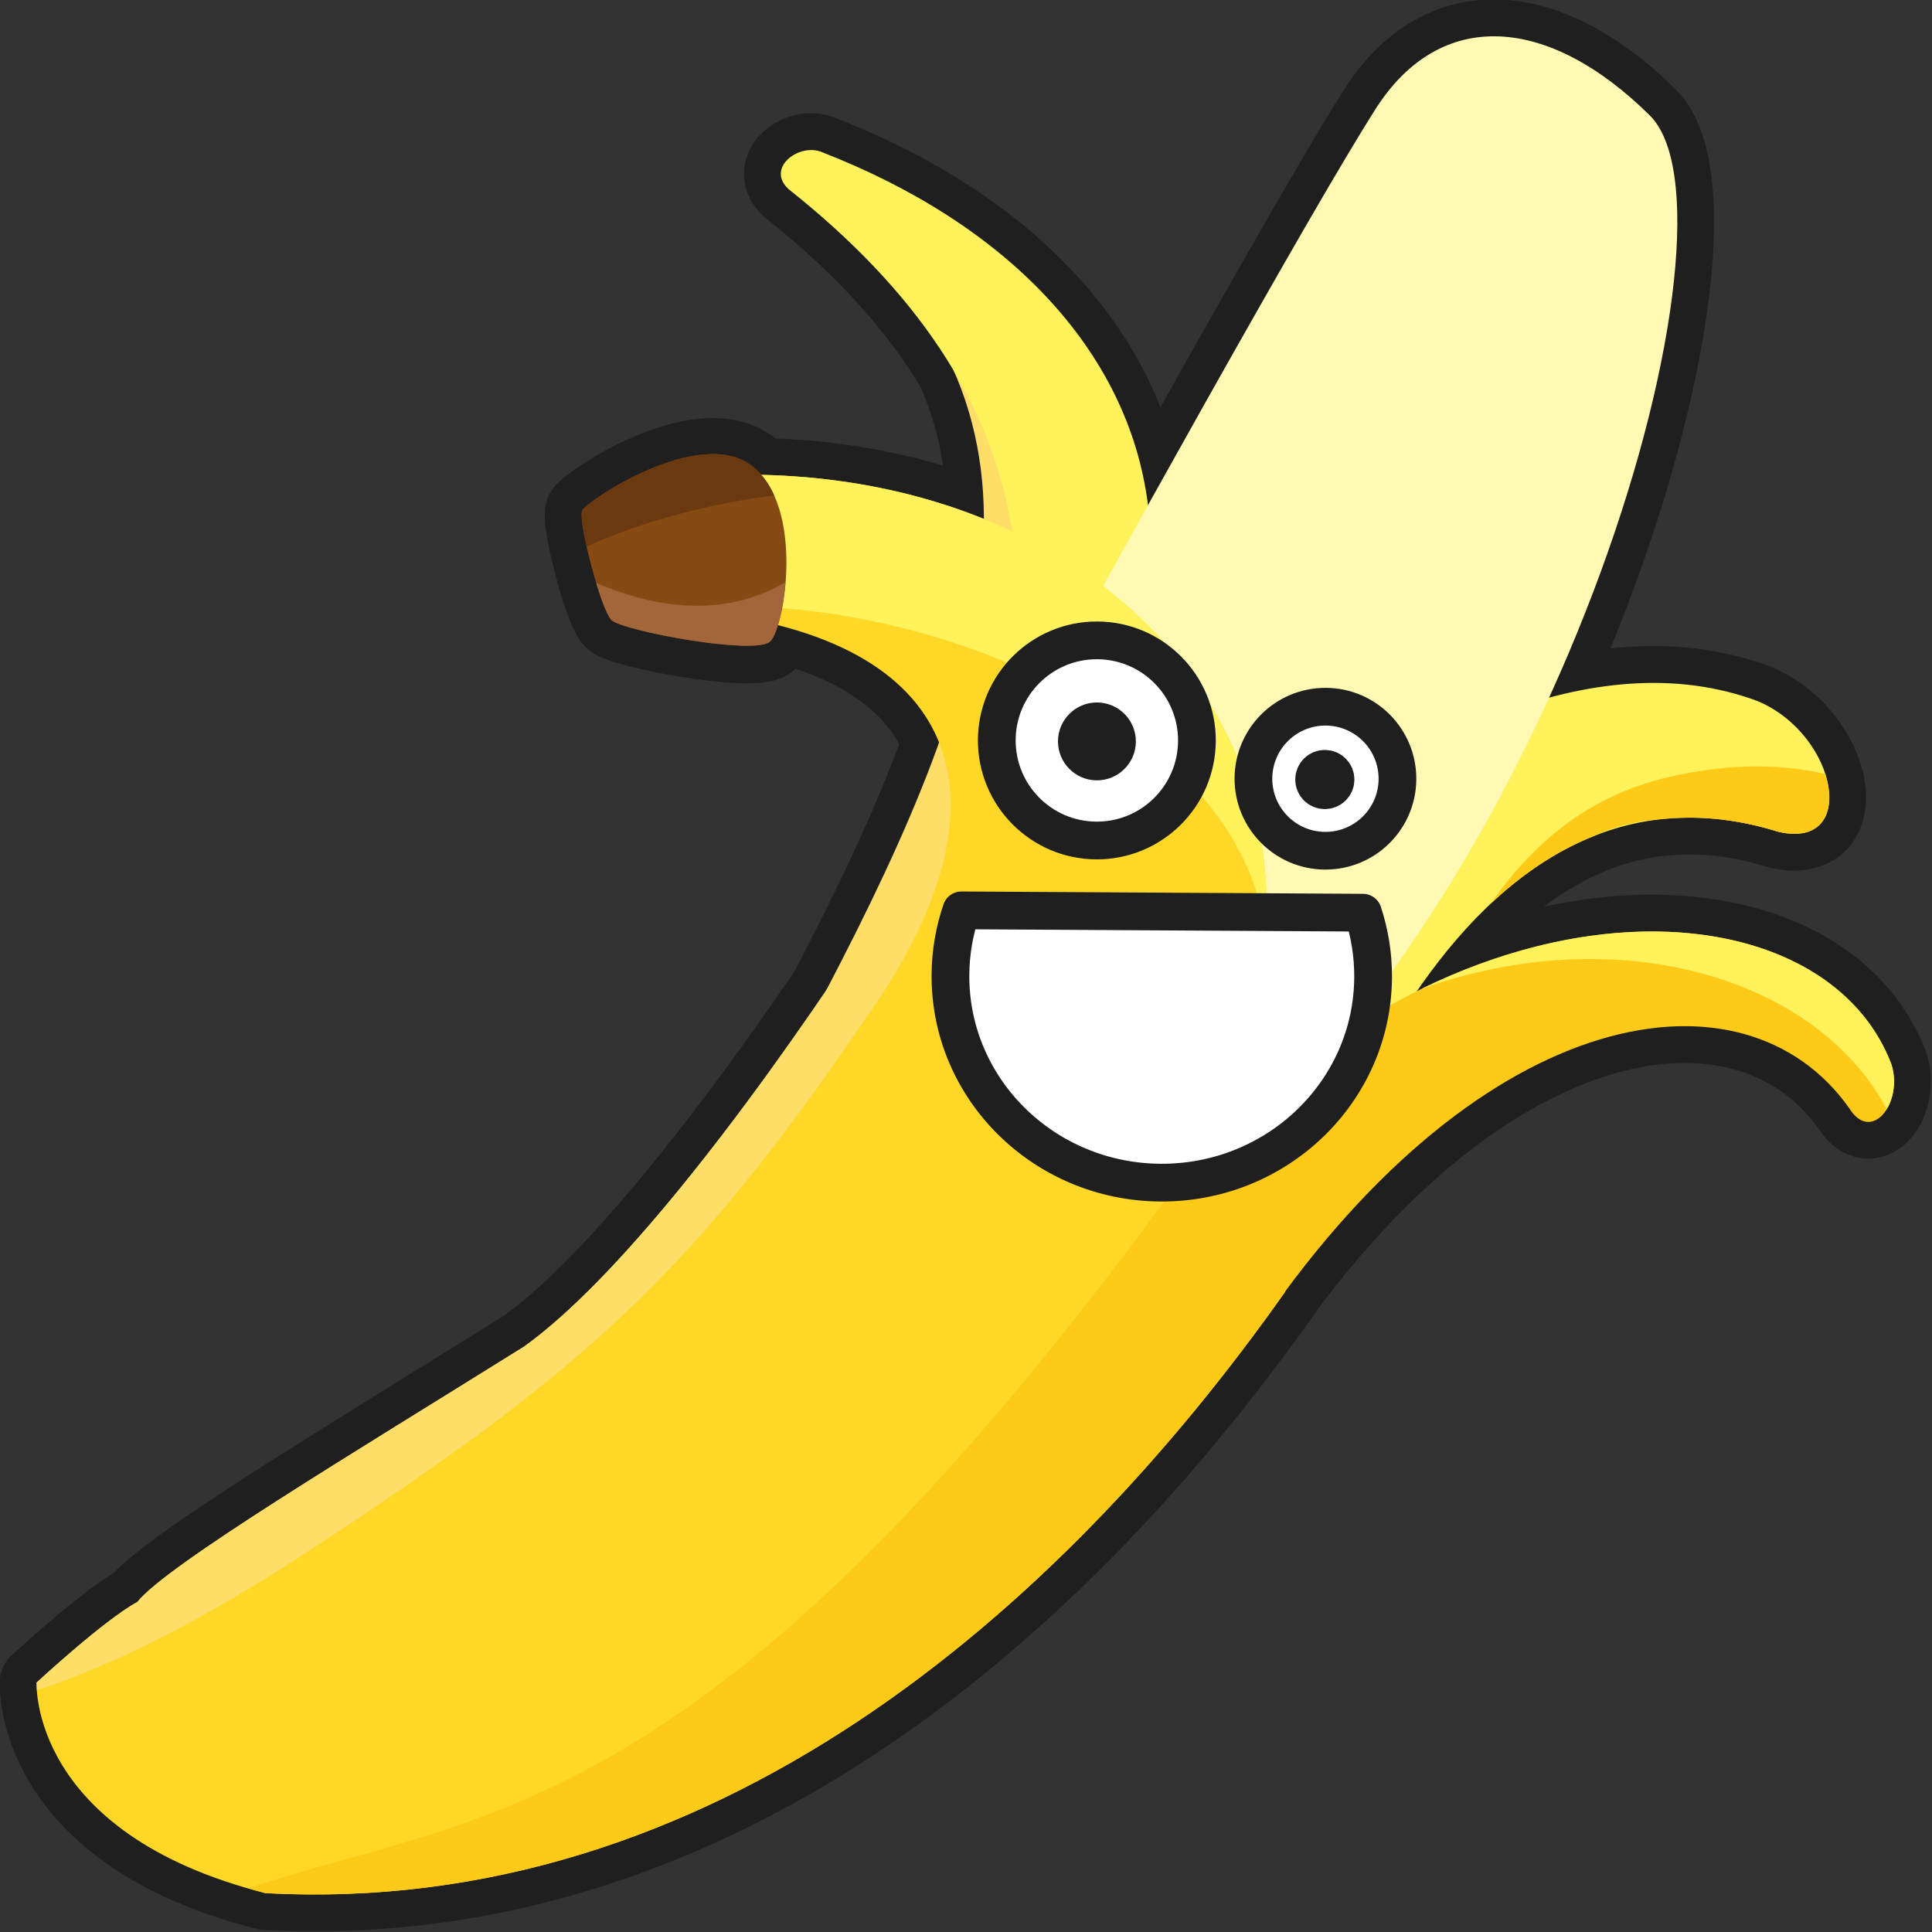
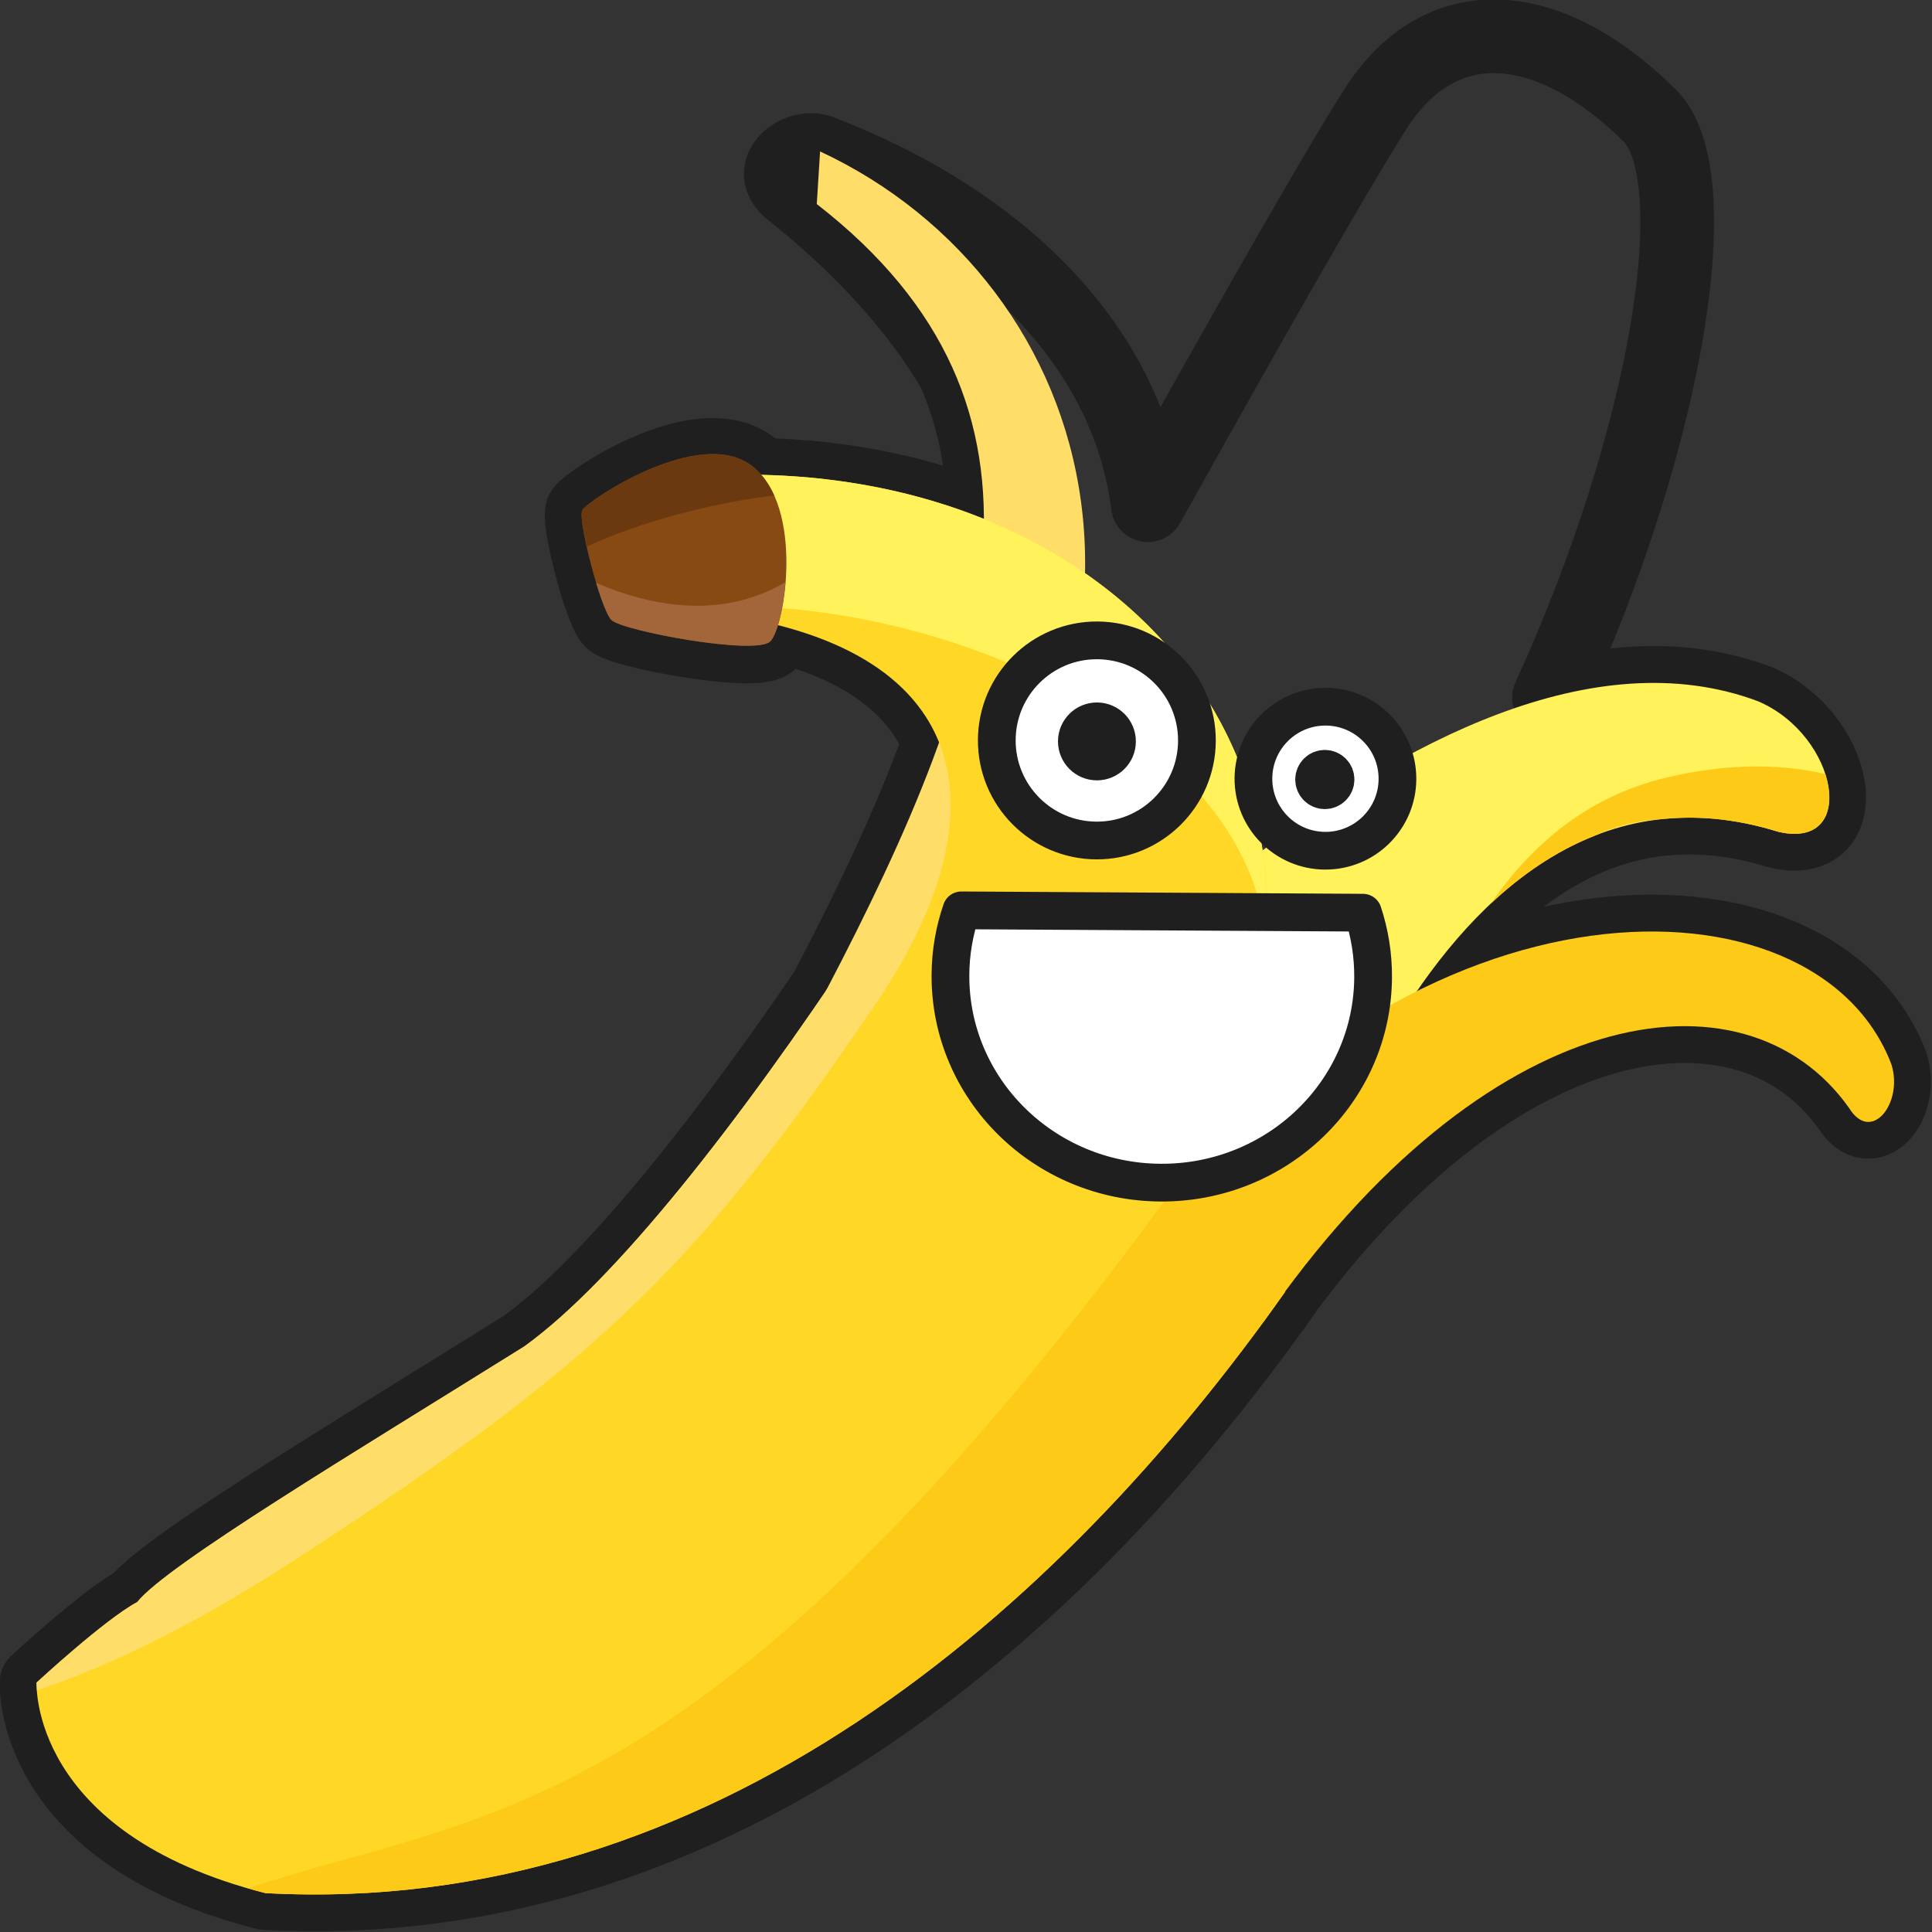
<svg xmlns="http://www.w3.org/2000/svg" version="1.1" viewBox="0 0 512 512">
  <rect x="0" y="0" width="512" height="512" fill="#333333" stroke="none" />
  <g transform="translate(-337.34 107.88)">
    <g transform="matrix(.949 -.23 .23 .949 -9.073 145.8)">
      <path transform="translate(295.66 -142.76)" d="m312.25 65.031c-4.872 0.15-9.524 3.968-6 9.156 15.327 19.67 25.981 39.024 31.906 58.344 2.463 13.732 1.757 27.367-1.531 41.062-0.462-0.332-0.907-0.67-1.375-1-0.238-0.166-0.479-0.335-0.719-0.5-0.453-0.315-0.92-0.63-1.375-0.938-0.659-0.445-1.333-0.877-2-1.312-0.132-0.086-0.273-0.164-0.406-0.25-0.606-0.393-1.196-0.8-1.812-1.188-0.114-0.072-0.229-0.147-0.344-0.219-1.07-0.669-2.155-1.321-3.25-1.969-0.124-0.073-0.251-0.146-0.375-0.219-0.784-0.461-1.579-0.924-2.375-1.375-0.311-0.176-0.625-0.357-0.938-0.531-0.892-0.497-1.78-0.985-2.688-1.469-0.278-0.148-0.563-0.29-0.844-0.438-0.074-0.039-0.145-0.086-0.219-0.125-1.3-0.681-2.639-1.348-3.969-2-0.133-0.065-0.273-0.123-0.406-0.188-1.571-0.765-3.169-1.525-4.781-2.25-1.751-0.787-3.514-1.544-5.312-2.281-1.45-0.595-2.925-1.16-4.406-1.719-0.352-0.134-0.708-0.274-1.062-0.406-0.074-0.028-0.145-0.067-0.219-0.094-1.712-0.635-3.436-1.254-5.188-1.844-0.062-0.021-0.125-0.042-0.188-0.062-0.133-0.045-0.273-0.081-0.406-0.125-0.525-0.175-1.065-0.33-1.594-0.5-1.242-0.402-2.489-0.809-3.75-1.188-1.04-0.312-2.073-0.611-3.125-0.906-0.908-0.256-1.833-0.506-2.75-0.75-0.073-0.019-0.146-0.042-0.219-0.062-0.101-0.188-0.205-0.378-0.312-0.562-0.133-0.228-0.263-0.466-0.406-0.688-0.304-0.472-0.618-0.933-0.969-1.375-0.304-0.384-0.631-0.749-0.969-1.094-0.052-0.053-0.103-0.104-0.156-0.156-0.289-0.286-0.596-0.553-0.906-0.812-0.114-0.095-0.227-0.19-0.344-0.281-0.113-0.088-0.229-0.165-0.344-0.25-0.323-0.238-0.658-0.474-1-0.688-0.051-0.032-0.105-0.062-0.156-0.094-0.898-0.547-1.864-1.014-2.875-1.406-0.133-0.052-0.272-0.107-0.406-0.156-0.412-0.15-0.823-0.279-1.25-0.406-0.062-0.019-0.125-0.044-0.188-0.062-0.131-0.038-0.274-0.058-0.406-0.094-0.874-0.237-1.764-0.442-2.688-0.594-0.072-0.012-0.146-0.02-0.219-0.031-0.451-0.071-0.915-0.135-1.375-0.188-0.01-1e-3 -0.021 1e-3 -0.031 0-0.528-0.059-1.056-0.12-1.594-0.156-1.653-0.111-3.354-0.11-5.062-0.031-0.493 0.023-0.974 0.058-1.469 0.094-0.654 0.048-1.315 0.087-1.969 0.156-0.652 0.069-1.289 0.161-1.938 0.25-0.49 0.067-0.983 0.142-1.469 0.219-0.835 0.132-1.651 0.28-2.469 0.438-0.377 0.072-0.753 0.142-1.125 0.219-0.593 0.123-1.172 0.242-1.75 0.375-2.862 0.657-5.499 1.431-7.781 2.188-1.291 0.428-2.484 0.851-3.5 1.25-0.09 0.035-0.194 0.09-0.281 0.125-1.368 0.548-2.485 1.056-3.156 1.438-0.366 0.206-0.63 0.369-0.75 0.5-0.038 0.041-0.058 0.129-0.094 0.188-0.025 0.043-0.07 0.074-0.094 0.125-0.023 0.048-0.04 0.07-0.062 0.125-0.028 0.067-0.036 0.141-0.062 0.219-0.083 0.245-0.148 0.56-0.219 0.906-0.035 0.168-0.062 0.342-0.094 0.531-0.026 0.159-0.07 0.327-0.094 0.5-0.035 0.243-0.063 0.45-0.094 0.719-3e-3 0.023 2e-3 0.04 0 0.062-0.069 0.608-0.106 1.278-0.156 2-0.04 0.592-0.097 1.19-0.125 1.844-0.169 3.829-0.115 8.57 0.125 12.844-7e-3 -5e-3 -0.025 5e-3 -0.031 0 0.043 0.762 0.1 1.464 0.156 2.188 7e-3 0.091 0.024 0.191 0.031 0.281 0.053 0.662 0.124 1.293 0.188 1.906 0.086 0.857 0.175 1.673 0.281 2.406 0.07 0.473 0.142 0.903 0.219 1.312 0.146 0.783 0.295 1.467 0.469 1.969 0.016 0.046 0.046 0.082 0.062 0.125 0.083 0.223 0.161 0.413 0.25 0.562 0.394 0.662 1.879 1.748 4.094 3.031 8e-3 5e-3 0.023-5e-3 0.031 0 0.733 0.424 1.533 0.88 2.406 1.344 9e-3 5e-3 0.023-5e-3 0.031 0 1.758 0.932 3.756 1.933 5.906 2.938 9e-3 4e-3 0.022-4e-3 0.031 0 10.253 4.791 23.63 9.763 27.5 8.719 0.204-0.055 0.382-0.098 0.531-0.188 0.152-0.091 0.301-0.229 0.469-0.375 0.775-0.669 1.739-1.926 2.719-3.594 21.487 11.411 32.684 25.583 34.938 41.188-12.371 18.824-27.996 38.084-45.594 58.156-26.735 24.161-53.207 45.64-75.5 60.031-2.198 1.417-4.355 2.787-6.469 4.062-2.12 1.281-4.192 2.495-6.219 3.625-5.069 2.823-9.845 5.15-14.25 6.938-6.511 2.16-13.088 4.323-19.625 6.469-13.035 4.28-26.021 8.53-38 12.531-30.029 10.01-54.339 18.68-60.776 23.65-7.287 1.9-21.459 9.27-28.094 12.84-2.212 1.188-3.594 1.969-3.594 1.969s-11.661 39.188 46.875 70.156c77.957 23.45 153.9 4.737 219.56-31.25 1.527-0.837 3.078-1.676 4.594-2.531 27.236-15.369 52.629-33.682 75.594-53.062 0.039-0.035 0.086-0.059 0.125-0.094 2.555-2.158 5.069-4.318 7.562-6.5l-0.031-0.031c75.709-63.396 142.95-56.496 160.5-12.406 2.023 6.273 6.518 6.079 9.875 2.719 0.627-0.628 1.227-1.359 1.75-2.188 0.039-0.062 0.086-0.124 0.125-0.188 0.218-0.358 0.402-0.737 0.594-1.125 0.223-0.449 0.442-0.922 0.625-1.406 0.18-0.475 0.333-0.964 0.469-1.469 6e-3 -0.022 0.025-0.04 0.031-0.062 0.011-0.041 0.021-0.084 0.031-0.125 0.126-0.492 0.233-0.985 0.312-1.5 0.084-0.541 0.13-1.096 0.156-1.656 0.027-0.573 0.038-1.161 0-1.75-0.126-1.006-0.281-1.982-0.469-2.969-0.145-0.762-0.319-1.531-0.5-2.281-0.016-0.065-0.047-0.123-0.062-0.188-0.168-0.683-0.334-1.359-0.531-2.031-0.031-0.105-0.062-0.208-0.094-0.312-0.01-0.032-0.022-0.062-0.031-0.094-0.246-0.814-0.523-1.608-0.812-2.406-0.298-0.823-0.626-1.632-0.969-2.438-4e-3 -9e-3 4e-3 -0.022 0-0.031-9e-3 -0.021-0.022-0.041-0.031-0.062-0.3-0.702-0.604-1.405-0.938-2.094-0.041-0.084-0.084-0.166-0.125-0.25-0.052-0.106-0.104-0.207-0.156-0.312-0.337-0.675-0.694-1.339-1.062-2-0.428-0.767-0.874-1.534-1.344-2.281-0.948-1.509-1.982-2.978-3.094-4.406-0.552-0.709-1.127-1.406-1.719-2.094-0.593-0.69-1.212-1.363-1.844-2.031-0.614-0.65-1.225-1.308-1.875-1.938-0.021-0.021-0.041-0.042-0.062-0.062-0.021-0.02-0.041-0.042-0.062-0.062-0.57-0.549-1.153-1.092-1.75-1.625-0.082-0.073-0.167-0.146-0.25-0.219-0.1-0.088-0.212-0.163-0.312-0.25-0.61-0.532-1.239-1.048-1.875-1.562-0.553-0.448-1.115-0.909-1.688-1.344-0.194-0.147-0.398-0.292-0.594-0.438-0.072-0.053-0.147-0.103-0.219-0.156-0.706-0.52-1.422-1.032-2.156-1.531-0.805-0.548-1.631-1.101-2.469-1.625-7e-3 -5e-3 -0.024 5e-3 -0.031 0-0.442-0.276-0.893-0.543-1.344-0.812-0.406-0.242-0.806-0.513-1.219-0.75-0.112-0.064-0.231-0.124-0.344-0.188-0.956-0.541-1.945-1.052-2.938-1.562-0.033-0.017-0.061-0.046-0.094-0.062-0.71-0.36-1.42-0.7-2.12-1.04-0.349-0.167-0.709-0.336-1.062-0.5-0.598-0.277-1.202-0.546-1.812-0.812-0.133-0.058-0.273-0.099-0.406-0.156-0.836-0.36-1.674-0.723-2.531-1.062-1.006-0.398-2.028-0.787-3.062-1.156-0.77-0.276-1.527-0.553-2.312-0.812-0.257-0.085-0.522-0.167-0.781-0.25-0.922-0.296-1.871-0.57-2.812-0.844-0.135-0.039-0.271-0.086-0.406-0.125-2.163-0.62-4.393-1.188-6.656-1.688-0.032-7e-3 -0.061-0.024-0.094-0.031-0.104-0.023-0.208-0.04-0.312-0.062-1.277-0.276-2.568-0.513-3.875-0.75-1.296-0.235-2.614-0.46-3.938-0.656-0.01-2e-3 -0.021 2e-3 -0.031 0-0.746-0.11-1.495-0.215-2.25-0.312-0.59-0.076-1.186-0.15-1.781-0.219-0.052-6e-3 -0.104-0.025-0.156-0.031-1.314-0.15-2.631-0.264-3.969-0.375-1.39-0.115-2.804-0.208-4.219-0.281-1.415-0.073-2.843-0.126-4.281-0.156-1.446-0.03-2.874-0.045-4.344-0.031-4.604 0.044-9.32 0.321-14.125 0.812-0.625 0.065-1.247 0.115-1.875 0.188-0.063 7e-3 -0.124 0.024-0.188 0.031-1.3 0.151-2.594 0.315-3.906 0.5-0.486 0.068-0.981 0.146-1.469 0.219-0.892 0.134-1.79 0.256-2.688 0.406-0.105 0.018-0.208 0.045-0.312 0.062-1.285 0.218-2.58 0.437-3.875 0.688-1.253 0.242-2.519 0.507-3.781 0.781-0.137 0.03-0.269 0.064-0.406 0.094-0.02 4e-3 -0.043-4e-3 -0.062 0-0.105 0.023-0.207 0.07-0.312 0.094-0.414 0.092-0.835 0.186-1.25 0.281 7.756-6.962 16.185-13.302 25.125-18.375 6e-3 -5e-3 0.025 5e-3 0.031 0 5.013-2.843 10.179-5.302 15.5-7.219 0.58-0.209 1.166-0.397 1.75-0.594 2.766-0.931 5.566-1.746 8.406-2.375 1.233-0.274 2.473-0.507 3.719-0.719 0.052-9e-3 0.104-0.022 0.156-0.031 6.811-1.145 13.817-1.383 20.969-0.438 0.043 7e-3 0.082 0.024 0.125 0.031 0.01 1e-3 0.021-1e-3 0.031 0 0.419 0.071 0.825 0.138 1.25 0.219 4.627 0.708 9.325 1.892 14.062 3.625 0.774 0.284 1.536 0.593 2.312 0.906 0.418 0.168 0.832 0.323 1.25 0.5 0.052 0.022 0.104 0.041 0.156 0.062 3.521 1.495 7.054 3.301 10.625 5.438 0.423 0.214 0.843 0.416 1.25 0.594 0.125 0.054 0.25 0.101 0.375 0.156 0.085 0.035 0.166 0.091 0.25 0.125 0.03 0.012 0.064 0.02 0.094 0.031 0.363 0.143 0.713 0.262 1.062 0.375 0.196 0.063 0.402 0.133 0.594 0.188 0.382 0.108 0.76 0.177 1.125 0.25 0.05 0.01 0.107 0.022 0.156 0.031 0.431 0.082 0.844 0.122 1.25 0.156 0.157 0.02 0.316 0.056 0.469 0.062 0.373 0.016 0.742-8e-3 1.094-0.031 0.115-0.01 0.231-0.017 0.344-0.031 0.303-0.031 0.589-0.066 0.875-0.125 0.142-0.029 0.269-0.058 0.406-0.094 0.325-0.085 0.636-0.192 0.938-0.312 0.114-0.046 0.233-0.105 0.344-0.156 0.337-0.155 0.662-0.332 0.969-0.531 0.17-0.11 0.339-0.22 0.5-0.344 0.079-0.06 0.142-0.124 0.219-0.188 0.098-0.081 0.187-0.164 0.281-0.25 0.169-0.155 0.343-0.329 0.5-0.5 0.16-0.173 0.321-0.343 0.469-0.531 0.145-0.185 0.273-0.363 0.406-0.562 0.644-0.955 1.132-2.078 1.5-3.312 7e-3 -0.022 0.022-0.041 0.031-0.062 9e-3 -0.031 0.022-0.062 0.031-0.094 0.014-0.05 0.018-0.106 0.031-0.156 0.104-0.378 0.203-0.758 0.281-1.156 0.031-0.159 0.067-0.307 0.094-0.469 0.012-0.072 0.02-0.147 0.031-0.219 1.322-8.494-2.828-20.95-12.875-28.5-15.927-10.833-34.84-14.834-54.906-14.344 48.585-61.883 75.821-127.57 63.75-147.12-20.273-32.847-48.196-42.005-71.906-19.219-14.864 14.284-49.979 51.664-85.344 89.938 4.75-41.717-18.901-83.105-63.906-114.28-1.375-0.851-3.032-1.206-4.656-1.156z" fill="none" stroke="#1f1f1f" stroke-linecap="round" stroke-linejoin="round" stroke-width="20" />
      <path d="m593.62 188.32 68.639 64.825s73.385-140.56 159.54-89.026c20.024 10.134 22.016-21.441 3.104-35.654-78.859-53.636-231.28 59.856-231.28 59.856z" fill="#fff25b" fill-rule="evenodd" />
      <path transform="translate(295.66 -142.76)" d="m500.53 285.47c-22.288-0.188-40.128 8.968-54.75 22 9.9-5.617 20.434-9.658 31.469-11.219 5.724-1.218 12.072-1.327 19.188-0.125 0.01 1e-3 0.021-1e-3 0.031 0 0.419 0.071 0.825 0.138 1.25 0.219 9.254 1.417 18.746 4.752 28.406 10.531 0.423 0.214 0.843 0.416 1.25 0.594 0.241 0.105 0.484 0.221 0.719 0.312 0.363 0.143 0.713 0.262 1.062 0.375 0.196 0.063 0.402 0.133 0.594 0.188 0.382 0.108 0.76 0.177 1.125 0.25 0.05 0.01 0.107 0.022 0.156 0.031 0.298 0.057 0.589 0.091 0.875 0.125s0.569 0.081 0.844 0.094c0.01 4.3e-4 0.021-4.1e-4 0.031 0 0.263 0.011 0.498 9e-3 0.75 0 0.322-0.01 0.633-0.053 0.938-0.094 0.197-0.027 0.404-0.055 0.594-0.094 0.142-0.029 0.269-0.058 0.406-0.094 0.206-0.054 0.397-0.119 0.594-0.188 0.114-0.04 0.233-0.081 0.344-0.125 0.114-0.046 0.233-0.105 0.344-0.156 0.337-0.155 0.662-0.332 0.969-0.531 0.17-0.11 0.339-0.22 0.5-0.344 0.079-0.06 0.142-0.124 0.219-0.188 0.1-0.083 0.185-0.162 0.281-0.25 0.169-0.155 0.343-0.329 0.5-0.5s0.323-0.346 0.469-0.531 0.273-0.363 0.406-0.562 0.253-0.412 0.375-0.625c0.243-0.425 0.461-0.869 0.656-1.344 0.175-0.425 0.333-0.883 0.469-1.344 0.016-0.053 0.047-0.103 0.062-0.156 0.014-0.05 0.018-0.106 0.031-0.156 0.102-0.373 0.204-0.763 0.281-1.156 0.031-0.159 0.067-0.307 0.094-0.469 0.012-0.072 0.02-0.147 0.031-0.219 0.068-0.438 0.117-0.886 0.156-1.344 0.1-1.185 0.096-2.43 0-3.719-12.677-6.319-26.84-9.062-41.719-9.188z" fill="#feca18" fill-rule="evenodd" />
      <path transform="translate(295.66 -142.76)" d="m276 277.78c-42.31 39.28-85.31 73.28-113.5 84.72-52.09 17.28-108.11 34.74-118.41 42.69-9.716 2.533-31.688 14.781-31.688 14.781s-11.661 39.188 46.875 70.156c116.03 34.902 227.64-23.608 307.44-93.438z" fill="#ffd827" fill-rule="evenodd" />
      <path transform="translate(295.66 -142.76)" d="m275.97 277.75c-42.32 39.28-85.28 73.31-113.47 84.75-52.09 17.28-108.11 34.71-118.41 42.66-9.716 2.533-31.688 14.812-31.688 14.812s-0.182 0.793-0.406 2.094c14.172-1.157 39.375-4.849 77.281-18.219 87.433-30.86 121.99-49.49 185.84-107.47 2.88-2.615 5.917-5.407 8.875-8.094l-8.03-10.54z" fill="#ffdd69" fill-rule="evenodd" />
      <path d="m560.37 145.35 10.403 8.272c114.17-68.747 107.27-177.84 41.82-230.18l-4.235 13.673c55.95 70.251 17.36 133.74-47.99 208.24z" fill="#ffdd69" fill-rule="evenodd" />
-       <path transform="translate(295.66 -142.76)" d="m316.91 66.188c-5.5-3.403-15.355 1.082-10.656 8 54.085 69.408 49.959 134.93-14.688 208.62l-16.45 13.57c136.38-65.09 131.62-167.97 41.79-230.19z" fill="#fff25b" fill-rule="evenodd" />
-       <path d="m761.81-52.225c-23.71 22.786-98.94 104.3-144.54 154.56l29.767 116.99c116.32-56.54 206.97-219.5 186.7-252.34-20.28-32.852-48.22-42.002-71.93-19.215z" fill="#fff9b3" />
      <path transform="translate(295.66 -142.76)" d="m341.78 364.03c-2.296 1.973-4.62 3.929-7 5.906-157.34 130.72-214.95 112.24-279.81 117.78 1.395 0.787 2.823 1.615 4.312 2.406 116.03 34.902 227.64-23.608 307.44-93.438z" fill="#feca18" fill-rule="evenodd" />
      <path transform="translate(295.66 -142.76)" d="m261.28 143.59v38.312c65.13 25.93 62.49 71.41 13.84 114.48-63.85 57.98-98.41 76.61-185.84 107.46-37.905 13.37-63.108 17.07-77.28 18.22l42.969 65.656c64.861-5.542 122.47 12.938 279.81-117.78 103.49-84.857 49.459-206.35-73.5-226.34z" fill="#ffd827" fill-rule="evenodd" />
      <path d="m630.44 227.17 24.267 33.345c78.792-70.444 150-64.578 168.14-19.008 3.535 10.96 14.671 2.207 13.964-8.754-7.162-56.997-113.68-82.904-206.37-5.583z" fill="#feca18" fill-rule="evenodd" />
      <path transform="translate(295.66 -142.76)" d="m269.06 145v35.719c1.029 0.549 2.078 1.137 3.156 1.812 60.535 17.748 118.71 69.08 112.12 118.75 0.05-0.157 0.107-0.311 0.156-0.469 0.153-0.49 0.292-0.979 0.438-1.469 0.037-0.124 0.057-0.251 0.094-0.375 0.202-0.689 0.406-1.374 0.594-2.062 0.154-0.564 0.324-1.123 0.469-1.688 0.064-0.25 0.125-0.5 0.188-0.75 0.052-0.209 0.105-0.416 0.156-0.625 0.146-0.601 0.271-1.212 0.406-1.812 0.145-0.645 0.274-1.293 0.406-1.938 0.247-1.199 0.483-2.396 0.688-3.594 0.101-0.593 0.19-1.188 0.281-1.781 0.125-0.811 0.238-1.628 0.344-2.438 0.052-0.4 0.109-0.788 0.156-1.188 0.049-0.409 0.113-0.81 0.156-1.219 0.032-0.301 0.064-0.605 0.094-0.906 0.05-0.509 0.083-1.023 0.125-1.531 0.061-0.733 0.111-1.455 0.156-2.188 0.055-0.877 0.092-1.75 0.125-2.625 0.013-0.355 0.022-0.708 0.031-1.062 0.012-0.451 0.025-0.893 0.031-1.344 2e-3 -0.156-1e-3 -0.313 0-0.469 0.013-1.405 0.012-2.82-0.031-4.219-1e-3 -0.042 1e-3 -0.083 0-0.125-0.012-0.383-0.015-0.774-0.031-1.156-7e-3 -0.156-0.024-0.313-0.031-0.469-0.047-0.988-0.112-1.985-0.188-2.969-6e-3 -0.073-0.026-0.145-0.031-0.219-4e-3 -0.052 4e-3 -0.105 0-0.156-0.093-1.159-0.212-2.315-0.344-3.469-0.131-1.152-0.268-2.292-0.438-3.438-8e-3 -0.053-0.024-0.104-0.031-0.156-0.109-0.728-0.22-1.462-0.344-2.188-0.08-0.468-0.164-0.94-0.25-1.406-0.058-0.313-0.127-0.625-0.188-0.938-0.171-0.882-0.337-1.748-0.531-2.625-0.148-0.669-0.308-1.334-0.469-2-0.123-0.508-0.245-1.025-0.375-1.531-0.067-0.262-0.149-0.52-0.219-0.781-0.081-0.304-0.166-0.602-0.25-0.906-0.126-0.458-0.243-0.918-0.375-1.375-0.042-0.145-0.082-0.292-0.125-0.438-0.181-0.616-0.37-1.23-0.562-1.844-0.169-0.539-0.354-1.088-0.531-1.625-0.072-0.219-0.145-0.437-0.219-0.656-0.314-0.929-0.629-1.859-0.969-2.781-0.212-0.575-0.434-1.146-0.656-1.719-0.219-0.564-0.428-1.126-0.656-1.688-0.072-0.177-0.146-0.355-0.219-0.531-0.395-0.958-0.796-1.895-1.219-2.844-0.228-0.512-0.483-1.022-0.719-1.531-0.279-0.602-0.554-1.215-0.844-1.812-0.061-0.126-0.126-0.249-0.188-0.375-0.475-0.971-0.964-1.945-1.469-2.906-0.247-0.469-0.497-0.939-0.75-1.406-0.335-0.617-0.685-1.232-1.031-1.844-0.053-0.093-0.103-0.188-0.156-0.281-0.562-0.986-1.126-1.964-1.719-2.938-0.254-0.416-0.522-0.836-0.781-1.25-0.02-0.032-0.043-0.062-0.062-0.094-0.76-1.212-1.536-2.402-2.344-3.594-0.093-0.137-0.188-0.27-0.281-0.406-0.215-0.314-0.438-0.625-0.656-0.938-1.666-2.388-3.426-4.734-5.281-7.031-0.092-0.114-0.189-0.23-0.281-0.344-0.962-1.183-1.957-2.374-2.969-3.531-0.969-1.108-1.956-2.198-2.969-3.281-0.146-0.156-0.291-0.313-0.438-0.469-0.06-0.064-0.127-0.124-0.188-0.188-0.061-0.064-0.127-0.124-0.188-0.188-1.052-1.105-2.12-2.204-3.219-3.281-0.707-0.693-1.431-1.381-2.156-2.062-0.133-0.125-0.272-0.25-0.406-0.375-0.719-0.67-1.45-1.341-2.188-2-0.115-0.103-0.228-0.21-0.344-0.312-0.851-0.755-1.719-1.51-2.594-2.25-0.146-0.124-0.291-0.252-0.438-0.375-1.195-1.002-2.418-1.966-3.656-2.938-1.392-1.092-2.804-2.166-4.25-3.219s-2.938-2.113-4.438-3.125c-1.387-0.936-2.787-1.85-4.219-2.75-0.114-0.072-0.229-0.147-0.344-0.219-1.07-0.669-2.155-1.321-3.25-1.969-0.124-0.073-0.251-0.146-0.375-0.219-0.784-0.461-1.579-0.924-2.375-1.375-0.31-0.176-0.625-0.357-0.938-0.531-0.892-0.497-1.78-0.985-2.688-1.469-0.352-0.188-0.708-0.377-1.062-0.562-1.3-0.681-2.639-1.348-3.969-2-1.702-0.835-3.436-1.651-5.188-2.438-1.751-0.787-3.514-1.544-5.312-2.281-1.799-0.738-3.623-1.438-5.469-2.125-0.074-0.028-0.145-0.067-0.219-0.094-1.712-0.635-3.436-1.254-5.188-1.844-0.062-0.021-0.125-0.042-0.188-0.062-0.133-0.045-0.273-0.081-0.406-0.125-1.761-0.587-3.544-1.147-5.344-1.688-1.936-0.582-3.895-1.129-5.875-1.656-0.187-0.05-0.375-0.107-0.562-0.156-1.797-0.472-3.605-0.918-5.438-1.344-1.879-0.437-3.772-0.863-5.688-1.25z" fill="#fff25b" />
      <g transform="matrix(.906 -.424 .424 .906 123.93 294.18)" fill-rule="evenodd">
        <path d="m488.37-93.002c-2.63 1.085-12.903 24.094-12.496 28.183 0.407 4.089 24.489 32.066 30.026 31.501 5.537-0.564 30.063-22.636 25.894-40.195-4.17-17.559-40.793-20.574-43.423-19.489z" fill="#884a13" />
        <path transform="translate(295.66 -142.76)" d="m183.28 67.5c-1.885 4.701-3.215 8.904-3.062 10.438 0.407 4.089 24.463 32.064 30 31.5 2.295-0.234 7.857-4.198 13.281-9.969-12.74-1.823-28.16-9.419-40.22-31.969z" fill="#a2663a" />
        <path transform="translate(295.66 -142.76)" d="m195.16 49.562c-1.261-0.013-2.14 0.052-2.469 0.188-1 0.412-3.079 3.996-5.281 8.5 14.881 3.5 34.297 12.11 48.406 20.969 0.872-3.365 1.078-6.747 0.312-9.969-3.648-15.364-32.14-19.597-40.969-19.688z" fill="#6b390f" />
      </g>
-       <path transform="translate(295.66 -142.76)" d="m454.91 321.69c-10.524 0.102-21.624 1.329-33.062 3.875 56.21-6.026 105.02 22.015 115.22 61.406 2.509-2.511 4.396-6.782 4.094-11.469-4.029-32.061-39.492-54.265-86.25-53.812z" fill="#fff25b" />
    </g>
    <g transform="matrix(.612 -.791 .791 .612 113.58 515.99)" stroke="#1f1f1f" stroke-linecap="round" stroke-linejoin="round">
      <path d="m595.38 144.33c-5.386 1.829-10.553 4.543-15.308 8.178-24.007 18.352-28.241 53.148-9.457 77.718 18.783 24.571 53.471 29.612 77.478 11.26 4.754-3.635 8.729-7.909 11.907-12.627l-64.619-84.53z" fill="#fff" stroke-width="10" />
      <path transform="matrix(.844 1.103 -1.103 .844 631.97 -336.5)" d="m303.7 198.75c0 10.544-8.548 19.092-19.092 19.092s-19.092-8.548-19.092-19.092 8.548-19.092 19.092-19.092 19.092 8.548 19.092 19.092z" fill="#fff" stroke-width="7.2" />
      <path transform="matrix(.607 .794 -.794 .607 667.05 -147.34)" d="m303.7 198.75c0 10.544-8.548 19.092-19.092 19.092s-19.092-8.548-19.092-19.092 8.548-19.092 19.092-19.092 19.092 8.548 19.092 19.092z" fill="#fff" stroke-width="10" />
      <path transform="matrix(.169 .221 -.221 .169 648.59 48.853)" d="m303.7 198.75c0 10.544-8.548 19.092-19.092 19.092s-19.092-8.548-19.092-19.092 8.548-19.092 19.092-19.092 19.092 8.548 19.092 19.092z" fill="#1f1f1f" stroke-width="36" />
      <path transform="matrix(.09 .118 -.118 .09 679.57 147.81)" d="m303.7 198.75c0 10.544-8.548 19.092-19.092 19.092s-19.092-8.548-19.092-19.092 8.548-19.092 19.092-19.092 19.092 8.548 19.092 19.092z" fill="#1f1f1f" stroke-width="67.5" />
    </g>
  </g>
</svg>